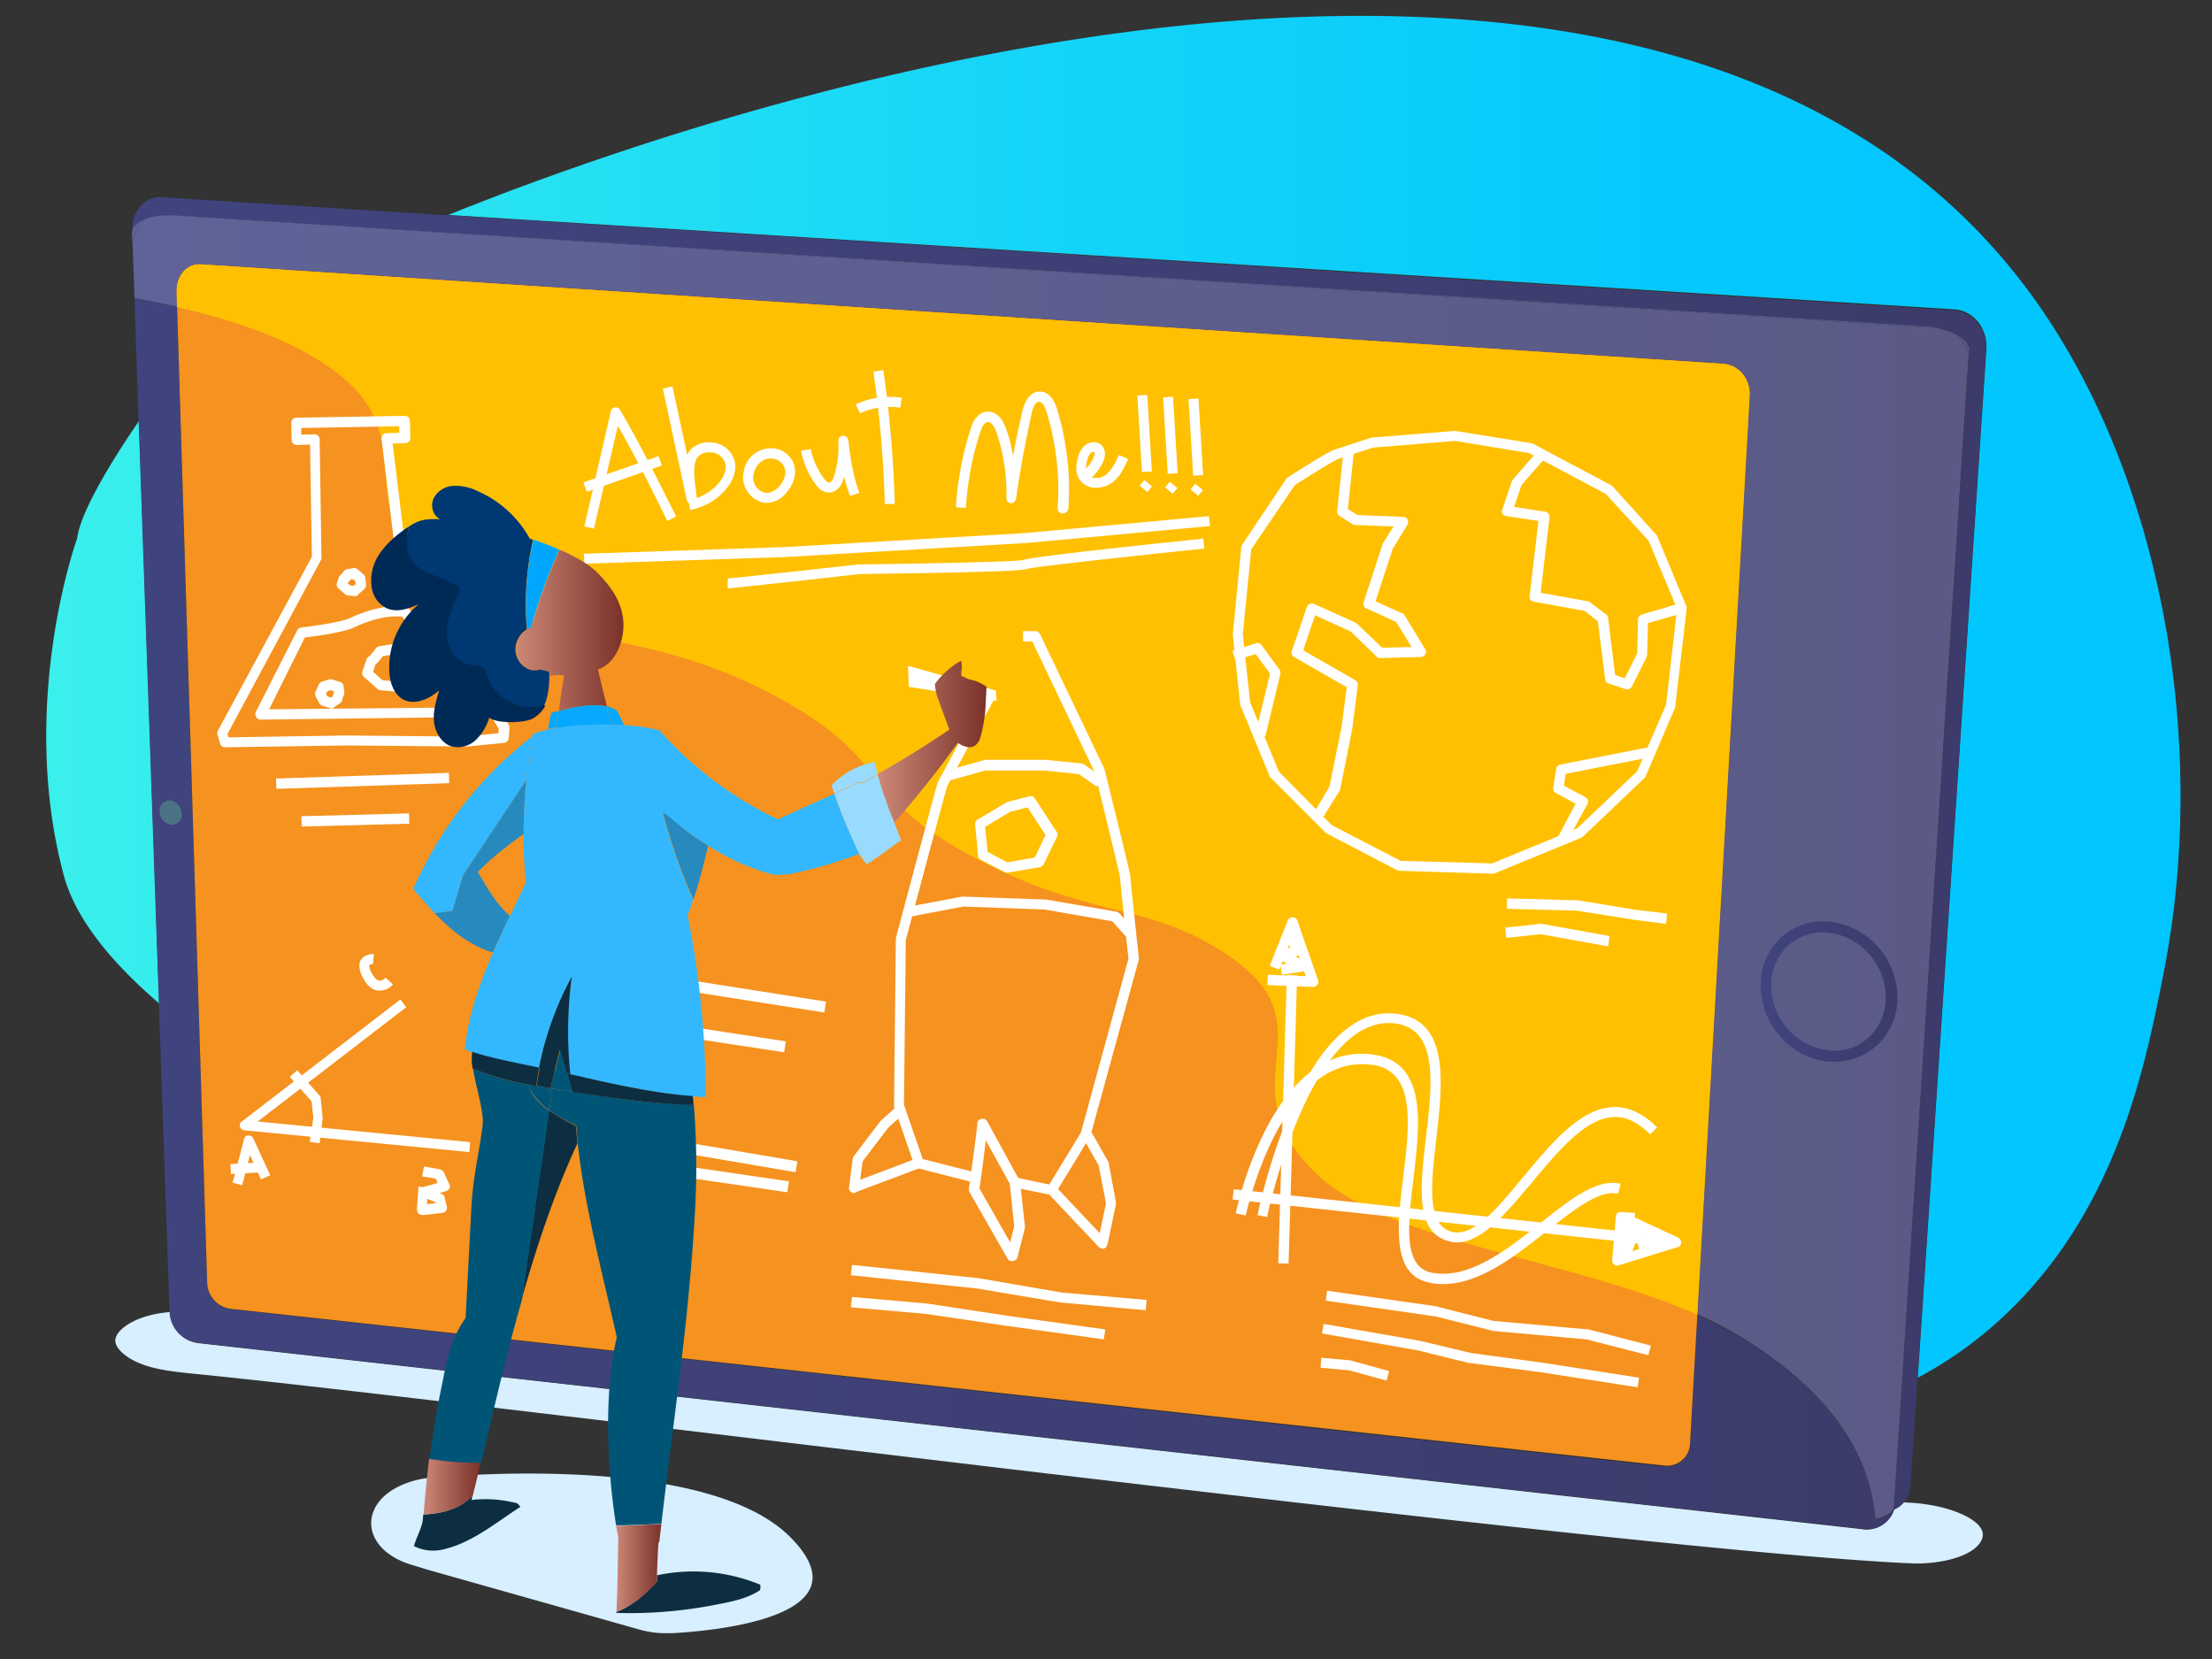
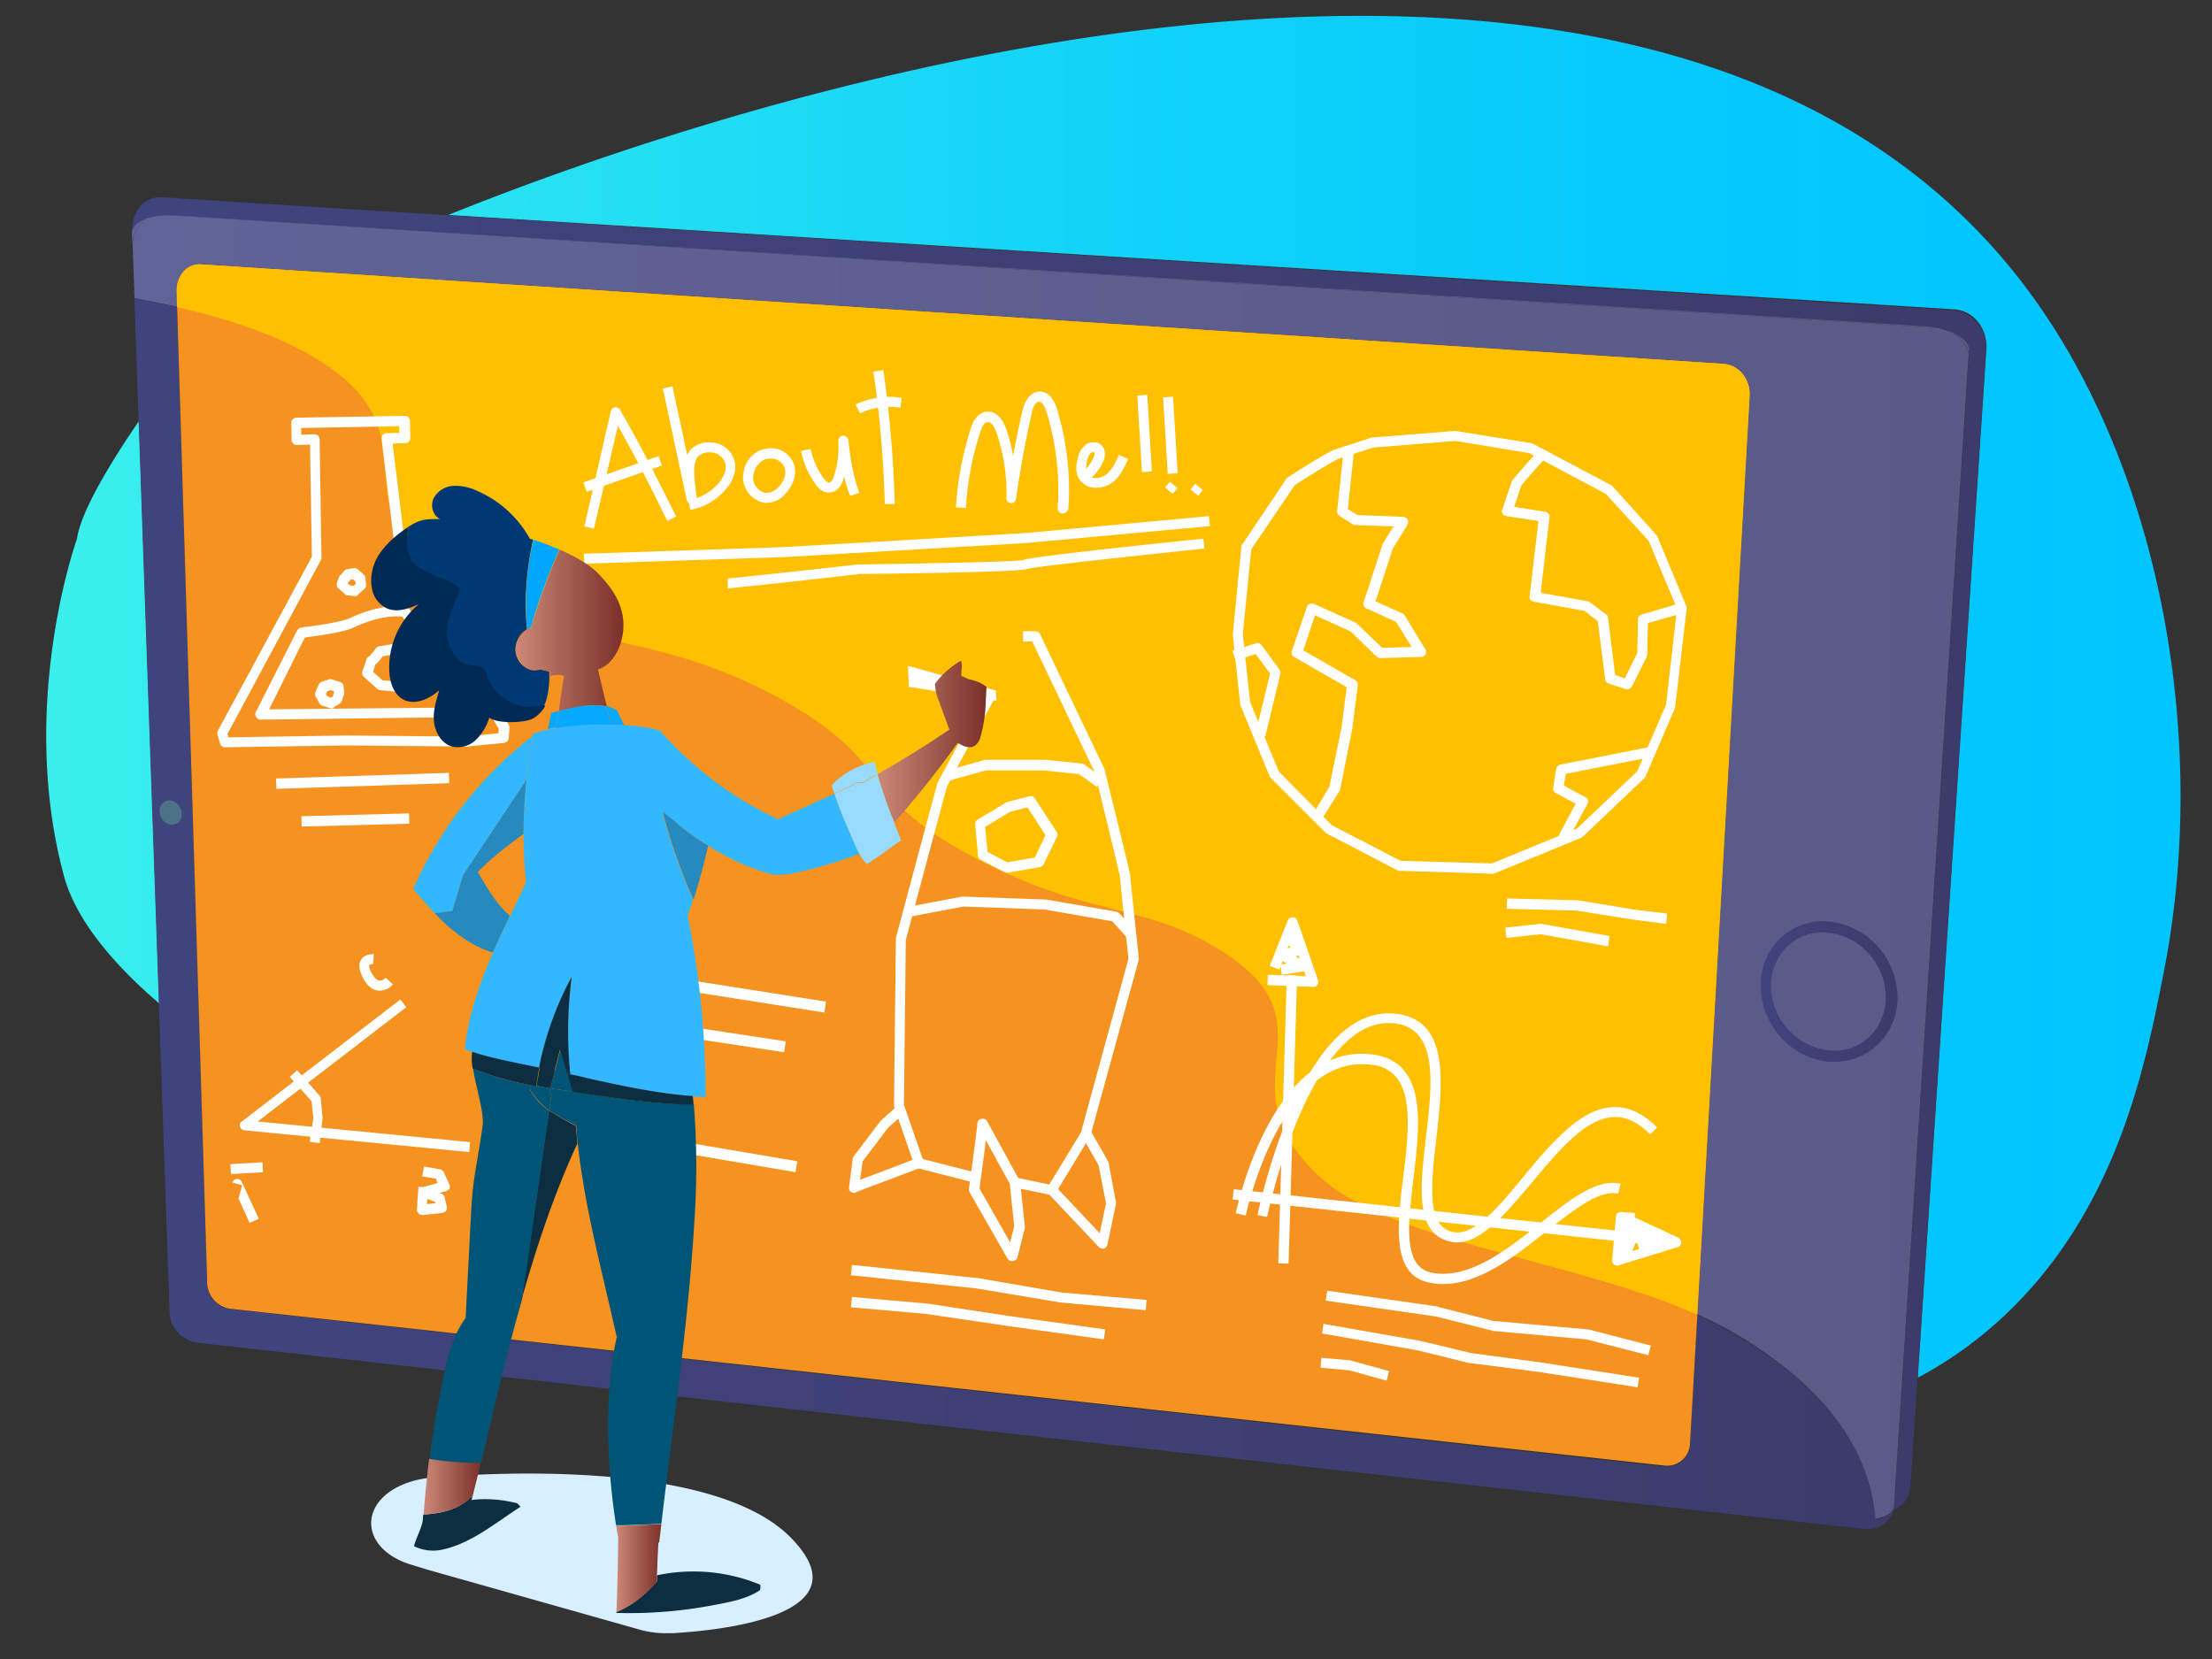
<svg xmlns="http://www.w3.org/2000/svg" xmlns:xlink="http://www.w3.org/1999/xlink" id="Layer_2" data-name="Layer 2" viewBox="0 0 600 450">
  <rect x="0" y="0" width="600" height="450" fill="#333333" stroke="none" />
  <defs>
    <style>.cls-1{fill:#d7efff;}.cls-2{fill:url(#linear-gradient);}.cls-3{fill:url(#linear-gradient-2);}.cls-4{fill:url(#linear-gradient-3);}.cls-5{fill:#f6921f;}.cls-6{fill:#4b7285;}.cls-7{fill:url(#linear-gradient-4);}.cls-8{fill:url(#linear-gradient-5);}.cls-9{fill:#ffc002;}.cls-10{fill:url(#linear-gradient-6);}.cls-11{fill:#fff;}.cls-12{fill:url(#linear-gradient-7);}.cls-13{fill:#99dbff;}.cls-14{fill:#33b8ff;}.cls-15{fill:#0d2e40;}.cls-16{fill:#268abf;}.cls-17{fill:#057;}.cls-18{fill:url(#linear-gradient-8);}.cls-19{fill:#07a8ff;}.cls-20{fill:url(#linear-gradient-9);}.cls-21{fill:#003873;}.cls-22{fill:#002a56;}.cls-23{fill:#00a6ff;}.cls-24{fill:url(#linear-gradient-10);}</style>
    <linearGradient id="linear-gradient" x1="-12.66" y1="263" x2="591.49" y2="263" gradientTransform="matrix(1, 0, 0, -1, 0, 452)" gradientUnits="userSpaceOnUse">
      <stop offset="0" stop-color="#3ff3ea" />
      <stop offset="0.18" stop-color="#2de6f0" />
      <stop offset="0.49" stop-color="#14d4f8" />
      <stop offset="0.77" stop-color="#05c9fd" />
      <stop offset="1" stop-color="#00c5ff" />
    </linearGradient>
    <linearGradient id="linear-gradient-2" x1="273.29" y1="123.82" x2="274.29" y2="123.82" gradientTransform="matrix(503.02, 0, 0, -503.02, -137432.72, 62513.96)" gradientUnits="userSpaceOnUse">
      <stop offset="0" stop-color="#40447e" />
      <stop offset="1" stop-color="#3c3b6b" />
      <stop offset="1" stop-color="#3c3b6b" />
    </linearGradient>
    <linearGradient id="linear-gradient-3" x1="273.28" y1="123.82" x2="274.28" y2="123.82" gradientTransform="matrix(498.51, 0, 0, -498.51, -136198.94, 61960.2)" xlink:href="#linear-gradient-2" />
    <linearGradient id="linear-gradient-4" x1="273.29" y1="124.12" x2="274.29" y2="124.12" gradientTransform="matrix(503.02, 0, 0, -503.02, -137432.72, 62513.96)" gradientUnits="userSpaceOnUse">
      <stop offset="0" stop-color="#5f6397" />
      <stop offset="1" stop-color="#5b5a87" />
      <stop offset="1" stop-color="#5b5a87" />
    </linearGradient>
    <linearGradient id="linear-gradient-5" x1="273.28" y1="123.82" x2="274.28" y2="123.82" gradientTransform="matrix(498.51, 0, 0, -498.51, -136198.94, 61960.2)" xlink:href="#linear-gradient-4" />
    <linearGradient id="linear-gradient-6" x1="268.43" y1="122.7" x2="269.43" y2="122.7" gradientTransform="matrix(37.19, 0, 0, -37.19, -9506.02, 4832.21)" xlink:href="#linear-gradient-2" />
    <linearGradient id="linear-gradient-7" x1="238.07" y1="250.85" x2="267.59" y2="250.85" gradientTransform="matrix(1, 0, 0, -1, 0, 452)" gradientUnits="userSpaceOnUse">
      <stop offset="0" stop-color="#cd8877" />
      <stop offset="1" stop-color="#7a3129" />
      <stop offset="1" stop-color="#7a3129" />
    </linearGradient>
    <linearGradient id="linear-gradient-8" x1="167.07" y1="26.65" x2="179.38" y2="26.65" xlink:href="#linear-gradient-7" />
    <linearGradient id="linear-gradient-9" x1="139.82" y1="281" x2="169.08" y2="281" xlink:href="#linear-gradient-7" />
    <linearGradient id="linear-gradient-10" x1="114.9" y1="48.75" x2="130.4" y2="48.75" xlink:href="#linear-gradient-7" />
  </defs>
  <path class="cls-1" d="M143.3,399.7c-11.7,0-21.4.7-26.2,1.1a26.16,26.16,0,0,0-5.7,1.1c-14.5,4.6-14.2,18.3.4,22.6l4.6,1.4,57,16.1a25.45,25.45,0,0,0,7.4,1h1.6c14-.8,52-5,32.6-25.4-13.9-14.9-47.1-17.9-71.7-17.9" />
  <path class="cls-2" d="M37.7,114.2l5.5,158c-13.9-11.9-22.8-23.6-25.8-34.4-12.7-46.8,3.5-91.7,3.5-91.7C21.8,139.2,29.5,126.1,37.7,114.2ZM552.1,81.5C511.1,24,442.5,4.3,369.1,4.3c-89,0-185.1,28.9-247.5,54L530,83.9c5.3.3,9.2,5.2,8.8,10.9L520.2,373.7a108.94,108.94,0,0,0,24.9-18.2c29.4-28.6,36.9-66.8,41.8-91.7C599.2,201.3,586.3,129.6,552.1,81.5Z" />
-   <path class="cls-1" d="M46.1,355.9c-8.3.6-14.3,4.2-14.8,7.4-.3,2,2.2,4.5,5.7,6.1,4.1,1.9,8.7,2.5,14.3,3.1,75.9,7.4,389.2,47.9,465.9,51.5.8,0,1.6.1,2.3.1,10.2,0,17.7-3.3,18.3-7.4.7-4.4-9.3-8.6-19.9-9.1-.5,0-1-.1-1.6-.1a6.42,6.42,0,0,1-2.5,1.8,7.77,7.77,0,0,1-7.6,5.6,3.75,3.75,0,0,1-1-.1L53.6,364.3a8.87,8.87,0,0,1-7.5-8.4h0" />
  <path class="cls-3" d="M43.3,53.5c-4.3,0-7.6,4-7.4,9.1l.2,4.7h0L36,63.4c-.1-1.7,1.4-3.2,3.9-4a6.63,6.63,0,0,1,3.6-1.1h.4l2.6.2H47L521.9,88.6c1.3.1,2.6.3,3.8.5h0a7.92,7.92,0,0,1,4,1.3c2.9,1.3,4.6,3.1,4.3,5v.5a11.28,11.28,0,0,1,.5,4.1L514.1,407.9a4.53,4.53,0,0,1-.3,1.6,7.63,7.63,0,0,0,2.5-1.8,7.34,7.34,0,0,0,1.9-4.5l1.9-29.2L538.7,95.1c.4-5.7-3.6-10.5-8.8-10.9L121.6,58.4,43.7,53.5h-.4" />
  <path class="cls-4" d="M525.7,89a14.46,14.46,0,0,1,4,1.3,7.61,7.61,0,0,0-4-1.3h0M36,67.2h0l1.6,47,5.5,158L46,355.9h0a8.69,8.69,0,0,0,7.5,8.3l451.8,50.5c.3,0,.6.1,1,.1a7.77,7.77,0,0,0,7.6-5.6c.1-.5.2-1,.3-1.6L534.6,99.7a11.28,11.28,0,0,0-.5-4.1L513.7,409c-.2,1.5-2.2,2.6-5,3.2-1.9-22.7-18.6-38.4-35.9-49a103.33,103.33,0,0,0-12.4-6.5l-2,35.2a6.29,6.29,0,0,1-6.4,5.9h-.8L62.4,355.1a7.28,7.28,0,0,1-6.2-6.9L48,83.3c-3.8-.9-7.6-1.6-11.5-2.3L36,67.2m7.4-9a6.38,6.38,0,0,0-3.6,1.1,16.83,16.83,0,0,1,5.8-.9h.9l-2.6-.2h-.5" />
  <path class="cls-5" d="M458.4,391.8l16.2-284.4c.3-4.6-2.9-8.5-7.1-8.8L54.4,71.6c-3.7-.2-6.6,3.1-6.5,7.3l8.3,269.2a7.36,7.36,0,0,0,6.2,6.9l388.8,42.5a6.23,6.23,0,0,0,7.2-5.7" />
  <path class="cls-6" d="M46.4,223.7a2.71,2.71,0,0,0,2.9-3,3.86,3.86,0,0,0-3.1-3.6,2.74,2.74,0,0,0-2.9,3.1A3.66,3.66,0,0,0,46.4,223.7Z" />
  <path class="cls-7" d="M529.8,90.3a10.31,10.31,0,0,1,4.3,5.5v-.5c.2-1.9-1.5-3.7-4.3-5M39.7,59.3c-2.4.9-3.9,2.3-3.9,4l.1,3.9a9.23,9.23,0,0,1,3.8-7.9m6.8-.9L525.7,89a23.2,23.2,0,0,0-3.8-.5L47,58.4h-.5" />
  <path class="cls-8" d="M45.5,58.4a16.83,16.83,0,0,0-5.8.9A9,9,0,0,0,36,67.2l.5,13.7c3.9.7,7.8,1.5,11.5,2.3L47.9,79c-.1-4.1,2.6-7.4,6.1-7.4h.4l413.1,27c4.2.3,7.4,4.2,7.1,8.8L460.4,356.5a103.33,103.33,0,0,1,12.4,6.5c17.3,10.7,34,26.3,35.9,49,2.8-.5,4.8-1.7,5-3.2L534,95.8a10.31,10.31,0,0,0-4.3-5.5,31.36,31.36,0,0,0-4-1.3L46.5,58.4h-1" />
  <path class="cls-9" d="M54,71.7c-3.5,0-6.2,3.2-6.1,7.4l.1,4.2c15.4,3.5,29.5,8.4,40,15.4,30.5,20.2,2.3,38.5,34,59.8,26.3,17.7,54.3,10.8,91.4,32,29.6,16.9,18.8,25.4,51.8,42.6,30,15.7,44.8,11.8,65.1,24.2,33.7,20.6.1,35.6,27,61.3,19.2,18.3,68.7,22.8,103.1,38l14.2-249.1c.3-4.6-2.9-8.5-7.1-8.8L54.4,71.7H54" />
  <path class="cls-10" d="M496,286.4l-.1,1.5a9.7,9.7,0,0,0,1.7.1,17.08,17.08,0,0,0,12.1-5,17.51,17.51,0,0,0,5-12.5h0a20.9,20.9,0,0,0-5.4-13.8,20.36,20.36,0,0,0-13.1-6.7c-.5,0-1.1-.1-1.6-.1a16.74,16.74,0,0,0-12.1,5,17.44,17.44,0,0,0-4.9,12.5v.1h0a20.9,20.9,0,0,0,5.4,13.8,20.12,20.12,0,0,0,13,6.7v-1.6l.1-1.5a17.17,17.17,0,0,1-11.1-5.7,17.63,17.63,0,0,1-4.6-11.8h0a14.83,14.83,0,0,1,4.1-10.4,13.64,13.64,0,0,1,10-4.1,5.7,5.7,0,0,1,1.3.1,16.94,16.94,0,0,1,11.1,5.7,17.63,17.63,0,0,1,4.6,11.8h0a14.83,14.83,0,0,1-4.1,10.4,13.64,13.64,0,0,1-10,4.1,6.6,6.6,0,0,1-1.4-.1Z" />
  <path class="cls-11" d="M61,202.7a1.38,1.38,0,0,1-1.3-1l-.7-2.4a1.42,1.42,0,0,1,.1-1.1L84.6,151l-.5-30.4-3.6.1a1.37,1.37,0,0,1-1.4-1.4l-.1-4.6a1.37,1.37,0,0,1,1.4-1.4l29.4-.5a1.37,1.37,0,0,1,1.4,1.4l.1,4.6a1.37,1.37,0,0,1-1.4,1.4l-3.4.1,3.6,29.6L138,196.6a2.35,2.35,0,0,1,.2.8l-.2,2.8a1.49,1.49,0,0,1-1.2,1.3l-10.1,1h-.1L94,202.2l-33,.5Zm.7-3.6.3.9,32-.5,32.3.3,8.9-.9.1-1.2L107.5,151a1.69,1.69,0,0,1-.2-.5l-3.8-31.4a2,2,0,0,1,.3-1.1,1.23,1.23,0,0,1,1-.5l3.5-.1v-1.8l-26.6.5v1.8l3.6-.1a1.37,1.37,0,0,1,1.4,1.4l.5,32.1a1.85,1.85,0,0,1-.2.7Z" />
  <path class="cls-11" d="M96.4,161.7h-.1l-2-.2a1.23,1.23,0,0,1-.8-.4l-1.7-1.5a1.39,1.39,0,0,1-.4-1.5l.5-1.5a1.78,1.78,0,0,1,.7-.8c.1-.2.4-.5.6-.8a1.8,1.8,0,0,1,.9-.6l1.8-.3a1.43,1.43,0,0,1,1.1.3l1.6,1.4a1.62,1.62,0,0,1,.5.9l.2,1.9a1.46,1.46,0,0,1-.5,1.2l-1.6,1.4A.82.82,0,0,1,96.4,161.7ZM95,158.8l.9.1.6-.5-.1-.7-.7-.6-.6.1a6.53,6.53,0,0,1-.7.8l-.1.2Zm-1.8-3.1Zm0,0Z" />
  <path class="cls-11" d="M70.7,195.2a1.31,1.31,0,0,1-1.2-.7,1.39,1.39,0,0,1-.1-1.4L80.6,171a1.55,1.55,0,0,1,1.1-.8c2.8-.3,10.7-1.4,13.1-2.5,9.9-4.6,15.4-3,15.6-2.9a1.56,1.56,0,0,1,.8.6l11.9,19.3a1.5,1.5,0,0,1,.1,1.3l-.6,1.3.4.7,1,.3a2.77,2.77,0,0,1,.9-.1,1.46,1.46,0,0,1,.9.6l2.2,3.6a1.2,1.2,0,0,1,0,1.4,1.39,1.39,0,0,1-1.2.7l-56.1.7Zm12-22.3L73,192.4l51.3-.5-.4-.6h-.1l-2.2-.7a1.34,1.34,0,0,1-.8-.7l-1-1.8a1.48,1.48,0,0,1,0-1.3l.6-1.3-11.2-18.2c-1.4-.2-6-.5-13.2,2.9C93,171.6,85.3,172.6,82.7,172.9ZM90,192.2a.6.6,0,0,1-.4-.1l-2.2-.7a1.34,1.34,0,0,1-.8-.7l-1-1.8a1.48,1.48,0,0,1,0-1.3l.9-2a1.78,1.78,0,0,1,.8-.7l1.9-.6a1.39,1.39,0,0,1,.9,0l2.2.7a1.29,1.29,0,0,1,.9,1.2l.2,1.7a1.69,1.69,0,0,1-.3,1c-.1.2-.2.7-.3,1a1.46,1.46,0,0,1-.6.9l-1.6,1A.62.62,0,0,1,90,192.2Zm2.7-2.8Zm0,0Zm-3.9-.5,1,.3.5-.3a5.31,5.31,0,0,1,.3-1.1v-.3l-.9-.3-.9.3-.4.8Zm18.5-1.3h-.1l-4.1-.4a1.23,1.23,0,0,1-.8-.4l-3.6-3.2a1.39,1.39,0,0,1-.4-1.5l1.1-3.2a1.42,1.42,0,0,1,.8-.9,16.33,16.33,0,0,0,1.7-2.1,1.8,1.8,0,0,1,.9-.6l3.8-.6a1.43,1.43,0,0,1,1.1.3l3.5,3a1.62,1.62,0,0,1,.5.9l.4,4.1a1.46,1.46,0,0,1-.5,1.2l-3.4,2.9A1.06,1.06,0,0,1,107.3,187.6Zm-3.6-3.1,3.1.3,2.4-2.1-.3-2.9-2.6-2.2-2.5.4a10.21,10.21,0,0,1-2,2.3l-.6,1.9Zm-3.1-6.5Z" />
  <rect class="cls-11" x="74.9" y="210.41" width="46.9" height="2.8" transform="translate(-6.88 3.33) rotate(-1.88)" />
  <rect class="cls-11" x="81.8" y="221.01" width="29.2" height="2.8" transform="translate(-5.84 2.62) rotate(-1.51)" />
  <path class="cls-11" d="M285.3,324.1H285l-10-2,.6-2.7,9,1.9,8.6-14.1L306.1,260c-.6-5.2-2.2-20.5-2.3-22.1-.2-1.3-4.2-17.6-6.8-28.3L280,174h-2.5v-2.8h3.3a1.56,1.56,0,0,1,1.3.8l17.4,36.4c0,.1.1.2.1.3,4.6,18.6,7,28.4,7,29,0,.8,1.4,13.7,2.3,22.1v.5L295.8,308c0,.1-.1.2-.2.4l-9.2,15.1A1.25,1.25,0,0,1,285.3,324.1Z" />
  <path class="cls-11" d="M263.1,320.5,249,316.9a1.5,1.5,0,0,1-1-.9l-5.4-15.6a.9.9,0,0,1-.1-.5l.5-45.1v-.3c1.1-4.2,11-41.3,11.3-42.1.1-.2.2-.6,12.8-23.7l2.4,1.3c-10.3,18.8-12.3,22.8-12.6,23.3-.5,1.6-7.5,27.8-11.2,41.7l-.5,44.7,5.1,14.7,13.4,3.4Z" />
  <path class="cls-11" d="M274.5,342.1a1.39,1.39,0,0,1-1.2-.7l-10.3-18a1.49,1.49,0,0,1-.2-.9c.9-6.4,2.3-16.8,2.3-17.7a1.29,1.29,0,0,1,1.1-1.3,1.4,1.4,0,0,1,1.6.7l8.7,15.9c.1.2.1.3.2.5l1.3,12v.5l-2,7.9a1.29,1.29,0,0,1-1.2,1Zm-8.8-19.7L274,337l1.1-4.4-1.2-11.5-6.5-11.8C266.9,313.7,266,320.1,265.7,322.4Z" />
  <path class="cls-11" d="M231.7,323.6a1.61,1.61,0,0,1-.9-.3,1.3,1.3,0,0,1-.5-1.3l1-7.7a1.08,1.08,0,0,1,.3-.7l7.2-9.5.2-.2,4.6-4.1,1.8,2.1-4.5,4L234,315l-.7,5c3.5-1.3,10.5-3.9,15.5-5.9l1,2.6c-1.7.7-17,6.4-17.7,6.7C232,323.6,231.9,323.6,231.7,323.6Z" />
  <path class="cls-11" d="M299.1,338.7a1.78,1.78,0,0,1-1-.4l-13.8-14.6,2-1.9,12,12.7,1.7-8.1-2-10.3-5-8.8,2.4-1.4,5.1,9c.1.1.1.3.2.4l2,10.8v.5l-2.3,11a1.57,1.57,0,0,1-1,1.1Z" />
  <path class="cls-11" d="M306,254.7l-4.3-4.8-18.4-3.2-22-.8-14.7,2.8-.5-2.7,14.9-2.8h.3l22.3.8h.2l19,3.3a2,2,0,0,1,.8.4l4.6,5.1Z" />
  <path class="cls-11" d="M297.5,213.4l-4.8-3.4-9.3-1H267.3l-10.8,3-.7-2.7,11-3.1c.1,0,.2-.1.4-.1h16.5l9.7,1a1.07,1.07,0,0,1,.6.2l5.1,3.6Z" />
  <path class="cls-11" d="M273,236.7a1.42,1.42,0,0,1-.6-.2l-6.4-3.3a1.23,1.23,0,0,1-.7-1.1l-.8-8.5a1.46,1.46,0,0,1,.7-1.3l7.7-4.6c.1-.1.2-.1.4-.2l5.9-1.5a1.29,1.29,0,0,1,1.5.6l5.9,9a1.39,1.39,0,0,1,.1,1.4l-3.6,7.4a1.59,1.59,0,0,1-1,.8l-8.7,1.5Zm-5.1-5.6,5.3,2.8,7.5-1.3,2.9-6.1-4.9-7.5-4.7,1.2-6.8,4.1Z" />
  <polygon class="cls-11" points="310.8 355.4 287.7 353.3 287.6 353.3 265 349.5 230.8 345.9 231.1 343.1 265.4 346.7 288 350.6 311 352.6 310.8 355.4" />
  <polygon class="cls-11" points="299.4 363.3 273.5 359.7 251.2 356.4 230.8 354.6 231.1 351.8 251.6 353.6 273.9 357 299.8 360.6 299.4 363.3" />
  <path class="cls-11" d="M404.9,237h0l-25.4-.8a1.42,1.42,0,0,1-.6-.2l-19.2-10-.3-.3L344.7,211c-.1-.1-.2-.3-.3-.4l-7.9-19.2c-.1-.1-.1-.2-.1-.4l-2-18.7V172l2.3-23.6a1.42,1.42,0,0,1,.2-.6l12-17.9a.78.78,0,0,1,.4-.4c9.5-6.1,12.1-7.4,12.9-7.6l9.5-3.1c.1,0,.2-.1.3-.1l22.5-1.8h.3l20.5,3.3c.1,0,.3.1.4.1L437,131.6c.1.1.3.2.4.3L449.2,145a1.38,1.38,0,0,1,.3.4l7.9,19a1.7,1.7,0,0,1,.1.7l-3.1,26.6c0,.1-.1.3-.1.4l-7.9,18.4c-.1.2-.2.3-.3.5l-16.7,15.9c-.1.1-.3.2-.4.3l-23.6,9.7A.75.75,0,0,1,404.9,237Zm-25-3.5,24.8.7,23.1-9.5,16.3-15.5,7.8-18,3-26.1-7.7-18.4L435.6,134l-20.8-11.1-20.1-3.3-22.2,1.8-9.3,3-.2.1c-1.1.4-6.7,3.8-11.8,7.1L339.4,149l-2.3,23.1,2,18.4,7.8,18.8,14.3,14.5Zm-17.3-109Z" />
  <path class="cls-11" d="M359,221.5l-2.4-1.4,4-6.7,3.3-16.2,1.4-10.8L351,178.2a1.3,1.3,0,0,1-.6-1.6l4.1-12a1.46,1.46,0,0,1,1.9-.8l11.3,5.1c.1.1.3.2.4.3l6.8,6.5,8-.2-4.2-6.8-8.1-3.7a1.33,1.33,0,0,1-.7-1.7l5.1-15.6c0-.1.1-.2.1-.3l2.9-4.6-10.4-.4a1.85,1.85,0,0,1-.7-.2l-3.6-2.3a1.37,1.37,0,0,1-.6-1.3l1.8-16.9,2.8.3-1.7,16.1,2.6,1.6,12.4.5a1.52,1.52,0,0,1,1.2.7,1.71,1.71,0,0,1,0,1.4l-4,6.5-4.7,14.3,7.3,3.3a1,1,0,0,1,.6.5l5.6,9.2a1.2,1.2,0,0,1,0,1.4,1.39,1.39,0,0,1-1.2.7l-11,.3a1.28,1.28,0,0,1-1-.4l-7-6.8-9.7-4.4-3.2,9.5,14.1,8.1a1.34,1.34,0,0,1,.7,1.4l-1.5,11.8-3.3,16.5a.52.52,0,0,1-.2.4Z" />
  <path class="cls-11" d="M343.2,199.8l-2.7-.6,4-16.5-3.9-5.3-5.5,1.7-.8-2.6,6.4-2a1.24,1.24,0,0,1,1.5.5l4.9,6.7a1.39,1.39,0,0,1,.2,1.1Z" />
  <path class="cls-11" d="M425.1,228.1l-2.4-1.3,4.7-8.8-5.4-2.9a1.34,1.34,0,0,1-.7-1.4l.8-5.1a1.5,1.5,0,0,1,1.1-1.2l24.9-4.9.5,2.7-23.9,4.7-.5,3.2,5.8,3.1a1.78,1.78,0,0,1,.7.8,1.42,1.42,0,0,1-.1,1.1Z" />
  <path class="cls-11" d="M441.3,187a.6.6,0,0,1-.4-.1l-4.6-1.5a1.27,1.27,0,0,1-.9-1.1l-2-15.8-3.6-2.8L416,163.2a1.34,1.34,0,0,1-1.1-1.5l2.4-20.4-8.7-1.3a1.7,1.7,0,0,1-1-.6,1.26,1.26,0,0,1-.1-1.2l2.6-7.7c.1-.2.1-.3.3-.4,6.7-8,7.4-8.2,7.8-8.4l.9,2.6a.35.35,0,0,0,.2-.1c-.6.5-3.8,4.1-6.6,7.4l-2,5.9,8.4,1.3a1.42,1.42,0,0,1,1.2,1.5l-2.4,20.5,12.8,2.3a.86.86,0,0,1,.6.3l4.4,3.3a1.19,1.19,0,0,1,.5.9l1.9,15.5,2.6.9,3.4-6.8.2-9.2a1.38,1.38,0,0,1,1-1.3l10.5-3.1.8,2.7L447,169l-.2,8.5c0,.2-.1.4-.1.6l-4.1,8.2A1.71,1.71,0,0,1,441.3,187Z" />
  <polygon class="cls-11" points="451.9 250.6 443.4 249.5 427.6 247 408.7 246.5 408.8 243.7 427.8 244.2 427.9 244.2 443.8 246.8 452.2 247.8 451.9 250.6" />
  <path class="cls-11" d="M436.2,256.7l-18.3-3.3-9.3,1-.3-2.8,9.5-1h.4l18.4,3.3Z" />
  <rect class="cls-11" x="310.16" y="302.21" width="78.2" height="2.8" transform="translate(35.45 643.73) rotate(-88.3)" />
  <path class="cls-11" d="M356.2,267.7h0l-12.4-.5.1-2.8,10.3.4-3.7-10.7L347,263l-2.6-1,4.9-12.3a1.39,1.39,0,0,1,2.6,0l5.6,16.1a1.26,1.26,0,0,1-.2,1.3A1.15,1.15,0,0,1,356.2,267.7Z" />
  <rect class="cls-11" x="392.28" y="270.81" width="2.8" height="119.1" transform="translate(22.88 686.21) rotate(-83.82)" />
  <path class="cls-11" d="M438.7,343.3a1.61,1.61,0,0,1-.9-.3,1.35,1.35,0,0,1-.5-1.2l1-11.8a1.23,1.23,0,0,1,.7-1.1,2,2,0,0,1,1.3-.1l14.9,6.9a1.49,1.49,0,0,1,.8,1.4,1.19,1.19,0,0,1-1,1.2l-15.9,4.9C439,343.3,438.9,343.3,438.7,343.3Zm2.3-11-.7,7.8,10.5-3.2Z" />
  <path class="cls-11" d="M441.3,340.5H441a1.43,1.43,0,0,1-1.1-1.5l.8-10.2,2.8.2-.1,1.7a1.27,1.27,0,0,1,.6-.1,1.38,1.38,0,0,1,1.3,1l1.3,4.3,1.9-2.2a1.39,1.39,0,0,1,1.5-.4,1.29,1.29,0,0,1,.9,1.2l.3,3.1-2.6.2-1.6,1.8a1.25,1.25,0,0,1-1.3.4,1.32,1.32,0,0,1-1-.9l-.8-2.7-1.2,3.2A1.51,1.51,0,0,1,441.3,340.5Z" />
  <path class="cls-11" d="M347.7,264.4l-.4-2.8,1.8-.2-1.8-1a1.34,1.34,0,0,1-.7-1.4,1.52,1.52,0,0,1,1-1.2l2.4-.8-1.4-2.3,2.4-1.4,2.3,3.8a1.29,1.29,0,0,1,.1,1.2,1.42,1.42,0,0,1-.9.8l-1.1.3,2.6,1.5a1.49,1.49,0,0,1,.7,1.5,1.38,1.38,0,0,1-1.2,1.1Z" />
  <path class="cls-11" d="M391.4,348.3a15.53,15.53,0,0,1-3.7-.4c-10.3-2-8.7-15.5-7.1-28.5,1.3-10.6,2.6-21.5-1.7-27a9.7,9.7,0,0,0-7.2-3.6c-24.3-2.9-33.7,40.5-33.8,40.9l-2.7-.6c.4-1.9,10-46.3,36.9-43.1,3.9.5,7,2,9,4.7,5,6.4,3.6,17.9,2.3,29-1.5,12.3-2.9,23.9,4.9,25.5,10.1,2,20.5-6.2,29.6-13.5,8.2-6.5,15.3-12.1,21.7-10.6l-.7,2.7c-5-1.2-11.9,4.3-19.3,10.1C411,340.7,401.4,348.3,391.4,348.3Z" />
  <path class="cls-11" d="M395.2,337a4.4,4.4,0,0,1-1.6-.2c-9.9-1.9-8.4-14.8-6.8-28.4,1.7-14.4,3.4-29.3-8.4-30.8-23-2.8-34.6,51.9-34.7,52.5l-2.6-.5c.5-2.4,12.1-57.8,37.7-54.6,14.5,1.8,12.5,18.8,10.8,33.8-1.4,12.3-2.8,24,4.6,25.4,5.7,1.1,12.2-6.7,19-15,7.6-9.1,15.4-18.5,24.3-18.9,4.1-.2,8.2,1.7,12,5.5l-1.9,1.9c-3.3-3.3-6.6-4.9-9.9-4.7-7.7.3-15.1,9.3-22.3,17.9C408.4,329.2,401.9,337,395.2,337Z" />
  <polygon class="cls-11" points="447.1 367.6 430.3 363.3 404.8 361 404.6 360.9 389.5 357.1 359.6 352.8 360 350.1 390 354.4 390.1 354.5 405.1 358.3 430.7 360.6 430.9 360.6 447.8 365 447.1 367.6" />
  <polygon class="cls-11" points="444.2 376.3 417.8 372.2 398.6 369.7 398.4 369.7 384.6 366.3 358.6 361.7 359 359.1 385.2 363.7 399 367 418.2 369.6 444.6 373.7 444.2 376.3" />
  <polygon class="cls-11" points="376.1 374.5 366 371.7 358.2 371 358.4 368.3 366.4 369 366.6 369.1 376.8 371.9 376.1 374.5" />
  <path class="cls-11" d="M127.3,312.5l-61-5.9a1.39,1.39,0,0,1-1.2-1,1.15,1.15,0,0,1,.5-1.4l43-33.1,1.6,2.1-40.3,31,57.6,5.6Z" />
  <path class="cls-11" d="M86.7,310.1l-2.7-.4,1-6.5-.5-4.5-5.9-6.6,2-1.8,6.1,6.9a1.14,1.14,0,0,1,.3.8l.5,5.1v.3Z" />
-   <path class="cls-11" d="M65.7,321.5l-2.6-.7L66.2,309a1.19,1.19,0,0,1,1.2-1,1.34,1.34,0,0,1,1.3.8l4.6,10-2.5,1.1-3-6.6Z" />
+   <path class="cls-11" d="M65.7,321.5l-2.6-.7a1.19,1.19,0,0,1,1.2-1,1.34,1.34,0,0,1,1.3.8l4.6,10-2.5,1.1-3-6.6Z" />
  <rect class="cls-11" x="62.6" y="315.51" width="8.7" height="2.7" transform="translate(-18.54 4.49) rotate(-3.37)" />
  <path class="cls-11" d="M103.1,268.7h-.4c-1.6-.1-3-1.2-4.1-3.2s-1.5-3.8-.7-5.1c1-1.7,3.2-1.6,3.5-1.6l-.2,2.7.1-1.3-.1,1.3c-.4,0-.9.1-1,.3s-.1.9.7,2.3c.5.8,1.2,1.8,2,1.9a2.35,2.35,0,0,0,1.7-.8l2,1.8A4.74,4.74,0,0,1,103.1,268.7Z" />
  <path class="cls-11" d="M114.4,329.5a1.09,1.09,0,0,1-.9-.4,1.5,1.5,0,0,1-.4-1.1l.4-6.1,1.2.1,4-1.1-.5-1.2-3.7-.6.5-2.7,4.4.8a1.59,1.59,0,0,1,1,.8l1.5,3.3a1.08,1.08,0,0,1,0,1.1,1.6,1.6,0,0,1-.9.7l-1.8.5.6.2a1.37,1.37,0,0,1,.8,1l.6,2.5a1.39,1.39,0,0,1-.2,1.1,1.7,1.7,0,0,1-1,.6l-5.4.6Zm1.5-4.3-.1,1.4,2.3-.2-.1-.4Z" />
  <path class="cls-11" d="M161.1,143.4l-2.6-.6,7.2-31.3a1.27,1.27,0,0,1,1.1-1,1.34,1.34,0,0,1,1.4.7c5.6,9.6,10.5,19.5,15.2,28.9l-2.4,1.2c-4.1-8.4-8.5-17.2-13.4-25.8Z" />
  <rect class="cls-11" x="158.1" y="127.2" width="21.6" height="2.7" transform="translate(-32.92 62.81) rotate(-19.23)" />
  <path class="cls-11" d="M187.2,138.3l-.3-1.8a1.56,1.56,0,0,1-.6-.8l-6.5-30.3,2.6-.6,4,18.6a6.71,6.71,0,0,1,.9-1.4,6.78,6.78,0,0,1,5.3-2,6.91,6.91,0,0,1,6.6,4.8c.7,2.5-.1,5.4-2.4,8A16.45,16.45,0,0,1,187.2,138.3Zm5.4-15.6a4.26,4.26,0,0,0-3.2,1.1c-1.6,1.7-1.1,5.7-.7,8.8.1.9.2,1.7.3,2.5a14.11,14.11,0,0,0,5.9-4c1.6-1.9,2.3-3.9,1.8-5.5a4.24,4.24,0,0,0-4.1-2.9Z" />
  <path class="cls-11" d="M208,136.4h0a4.75,4.75,0,0,1-2.4-.6,7,7,0,0,1-3.8-8.2,7.41,7.41,0,0,1,7-6h0a6.63,6.63,0,0,1,6.4,3.9c1.1,2.8.2,6-2.4,8.7A6.9,6.9,0,0,1,208,136.4Zm-1.2-3a2.66,2.66,0,0,0,1.2.3,4.5,4.5,0,0,0,2.9-1.3c1.9-1.9,2.6-4.1,1.8-5.8a3.93,3.93,0,0,0-3.9-2.2h0c-2.2,0-3.9,2-4.3,3.9A4.14,4.14,0,0,0,206.8,133.4Z" />
  <path class="cls-11" d="M230.6,134.5a34.46,34.46,0,0,1-1.6-5.2l-.1.3c-.7,2.5-2.1,3.9-3.9,4-2.1.1-3.4-1.7-3.8-2.3a22.07,22.07,0,0,1-3.9-9l2.6-.5a20.82,20.82,0,0,0,3.5,7.9c.8,1.1,1.3,1.2,1.5,1.2.5,0,1.1-.8,1.4-2a26.41,26.41,0,0,0,1.1-9.3,1.33,1.33,0,0,1,1.2-1.4,1.42,1.42,0,0,1,1.5,1.2c.5,4.2,1.2,9.6,3,14.3Z" />
  <path class="cls-11" d="M233.3,112.1l-1.2-2.4a21.59,21.59,0,0,1,12.5-1.8l-.4,2.7A18.7,18.7,0,0,0,233.3,112.1Z" />
  <path class="cls-11" d="M240,136.7a306.78,306.78,0,0,0-3.1-35.9l2.7-.4a315.51,315.51,0,0,1,3.1,36.3Z" />
  <path class="cls-11" d="M288.3,139.3h0a1.37,1.37,0,0,1-1.4-1.4v-1.5h.1a73.31,73.31,0,0,0-3.1-24.6c-.3-.8-.9-2.7-2-2.8s-1.8,1.7-2.1,3.3c-1.7,7.6-3.1,15.3-4.2,23a1.48,1.48,0,0,1-1.4,1.2,1.32,1.32,0,0,1-1.2-1.4,51.6,51.6,0,0,0-2.6-17.5c-.5-1.7-1.6-3.3-2.6-3.1-.7.1-1.4,1-1.9,2.7a80.66,80.66,0,0,0-3.9,20.6l-2.7-.2a86.16,86.16,0,0,1,4-21.3c.3-1,1.3-4.1,4.1-4.6,2.4-.4,4.5,1.5,5.6,4.9a43.45,43.45,0,0,1,1.8,7.1c.7-4,1.6-8.1,2.5-12.1.8-3.5,2.6-5.5,4.9-5.4,1.4.1,3.3.9,4.5,4.7a74.94,74.94,0,0,1,3.1,27A1.68,1.68,0,0,1,288.3,139.3Z" />
  <path class="cls-11" d="M297.3,132.3a5.22,5.22,0,0,1-4.5-2.3c-1-1.5-1.1-3.4-.4-5.9a6.23,6.23,0,0,1,1.9-3.3c1.2-1,3.4-1.3,4.6.1,1,1.1,1.1,2.9.1,4.8a15,15,0,0,1-2.8,3.8.76.76,0,0,0,.4.1,4.6,4.6,0,0,0,3.2-.7c1.8-1.3,2.8-3.5,3.7-5.5l2.5,1.1c-1,2.2-2.2,5-4.6,6.6A7.3,7.3,0,0,1,297.3,132.3Zm-.7-9.7a1.85,1.85,0,0,0-.7.2,4.21,4.21,0,0,0-1,2,11.15,11.15,0,0,0-.3,2.3,10.15,10.15,0,0,0,1.9-2.7c.4-.8.5-1.5.3-1.7C296.8,122.6,296.7,122.6,296.6,122.6Z" />
  <rect class="cls-11" x="309.11" y="107.21" width="2.7" height="20.8" transform="translate(-6.54 18.98) rotate(-3.47)" />
-   <rect class="cls-11" x="309.8" y="130.46" width="2" height="2.7" transform="translate(10.51 286.08) rotate(-50.17)" />
  <rect class="cls-11" x="316.11" y="107.7" width="2.7" height="20.8" transform="translate(-6.56 19.4) rotate(-3.47)" />
  <rect class="cls-11" x="316.71" y="130.97" width="2" height="2.7" transform="translate(12.65 291.65) rotate(-50.19)" />
-   <rect class="cls-11" x="323.01" y="108.2" width="2.7" height="20.8" transform="translate(-6.58 19.82) rotate(-3.47)" />
  <rect class="cls-11" x="323.6" y="131.49" width="2" height="2.7" transform="translate(14.68 297.04) rotate(-50.17)" />
  <polygon class="cls-11" points="158.5 152.9 158.4 150.2 212.7 148.4 278 144.6 327.9 140 328.2 142.7 278.2 147.3 212.8 151.1 158.5 152.9" />
  <path class="cls-11" d="M197.4,159.6v-2.7c1,0,21.8-2.3,35.5-3.8h.1c16.2-.2,42.6-.7,44.6-1.2a.77.77,0,0,0-.3.1c.4-.3,3-1.1,49.1-5.9l.3,2.7c-18.2,1.9-46.1,4.9-48,5.5a.31.31,0,0,0,.2-.1c-.6.4-3.8,1-45.7,1.5C224.8,156.7,198.2,159.6,197.4,159.6Z" />
  <rect class="cls-11" x="195.21" y="241.44" width="3" height="54.9" transform="translate(-99.46 421.49) rotate(-81.07)" />
  <rect class="cls-11" x="193.62" y="263.24" width="3" height="36" transform="translate(-112.26 431.84) rotate(-81.35)" />
  <rect class="cls-11" x="196.35" y="294.93" width="3" height="36.9" transform="translate(-144.28 455.84) rotate(-80.34)" />
-   <rect class="cls-11" x="196.38" y="303.51" width="3" height="32.1" transform="translate(-146.97 469.09) rotate(-81.67)" />
  <polygon class="cls-11" points="246.3 180.6 246.5 186.3 270.3 190.1 270.1 187.3 246.3 180.6" />
  <path class="cls-12" d="M263,184.3c-.8-.2-1.4-.7-2.2-.9-.2-1.4.3-2.2,0-3.6,0-.2-.1-.4-.1-.6a22.58,22.58,0,0,0-7.1,6.3,13.4,13.4,0,0,0,1.1,4.7c.9,2.6,1.9,5.2,2.8,7.7h0c-6.3,4.3-12.8,8.3-19.5,12.1,1,3.3,2.6,8.3,4.2,12.1a10.37,10.37,0,0,1,.4,1,276,276,0,0,0,17.2-21.6c1.4.9,3.2,1.7,4.6.8a4.17,4.17,0,0,0,1.5-2.2,39.45,39.45,0,0,0,1.5-10.3c.1-1.2.1-2.4.2-3.5A11.16,11.16,0,0,0,263,184.3Z" />
  <path class="cls-13" d="M233.1,231.6c-.2-.4-.5-.9-.7-1.3a148,148,0,0,1-6.1-15c1.7-.8,3.5-1.6,5.2-2.4.1-.1.3-.2.3-.3l-.1-.1,2.4-.2c1.3-.7,2.6-1.5,3.9-2.2,1,3.3,2.6,8.3,4.2,12.1a10.37,10.37,0,0,1,.4,1c.8,2.1,1.9,4.9,1.8,4.8s-3.3,2.3-4.7,3.3c-.6.5-3.1,2.2-4.6,3.1A13.11,13.11,0,0,1,233.1,231.6Z" />
  <path class="cls-13" d="M231.7,212.4l.1.1a.32.32,0,0,1-.3.3c-1.7.8-3.5,1.6-5.2,2.4-.2-.6-.5-1.3-.7-2.1h0a7.1,7.1,0,0,1,1.2-1.3,21.67,21.67,0,0,1,10.4-5.1c0,.1.4,1.3.9,3.2-1.3.7-2.6,1.5-3.9,2.2Z" />
  <path class="cls-14" d="M165.9,196.5c1.1,0,2.3.1,3.4.2a49,49,0,0,1,9.6,1.4,98.35,98.35,0,0,0,32.3,24.2l.1-.2c5-2.3,10-4.5,15-6.8,1.9,5.7,3.5,9,6.1,15a8.26,8.26,0,0,0,.7,1.3,121.88,121.88,0,0,1-19,5.5,28.15,28.15,0,0,1-4.1.2c.1,0,.3.1.4.1a58.79,58.79,0,0,1-16-6.6,17.61,17.61,0,0,1-2.3-1.4,101.34,101.34,0,0,1-10-7.2,25,25,0,0,0-2.4-1.8,154.91,154.91,0,0,0,8.3,23.7c-.5,1.4-.9,2.7-1.5,4.1a248.53,248.53,0,0,1,4.9,49.4c-1.2-.1-2.4-.1-3.6-.2-9.7-.8-19.3-2.9-28.8-4.9-1.5-.3-2.9-.6-4.4-1a106.78,106.78,0,0,1,.5-26.5,90.13,90.13,0,0,0-8.9,24.7c-5.6-1.1-12.9-2.5-18.1-4.3-.7-.3-1.4-.5-2-.8.8-8.8,3.9-17.6,7.6-26.2,1.5-3.3,3-6.7,4.6-9.9s3-6.2,4.4-9.2a113.25,113.25,0,0,1-.7-13,144.79,144.79,0,0,1,.8-14.7c.4-3.9.9-7.8,1.6-11.8,0-.2.1-.5.1-.7a22,22,0,0,1,4.1-1.2c.7-.2,1.5-.3,2.3-.5A81.22,81.22,0,0,1,165.9,196.5Z" />
  <path class="cls-15" d="M206.1,429.8c.3.1.1,1.1.1,1.5-3.6,2.4-8,3.2-12.2,4a120.8,120.8,0,0,1-26.8,2.2v-.3c4.3-1.7,7.8-4.7,11-8.2v-1.7A47.5,47.5,0,0,1,206.1,429.8Z" />
  <path class="cls-16" d="M192.1,229.4c-1.2,4.9-2.4,9.8-4,14.6a151.24,151.24,0,0,1-8.3-23.7c.8.6,1.7,1.2,2.4,1.8A68.15,68.15,0,0,0,192.1,229.4Z" />
  <path class="cls-17" d="M155.3,296.1h.3c10.8,1.7,21.7,3.4,32.6,3.5a211,211,0,0,1,.2,30.8c-.5,8.9-1.3,17.8-2.2,26.6-1.6,15.6-4.8,39.2-6.8,56.3-3.1.2-6.2.3-9.4.4a28,28,0,0,1-2.9,0c-2.5-15.9-3.3-35.9.2-51h0c-3.8-17-8.7-35.1-10.6-52.6-.2-1.6-.3-3.2-.4-4.8a54.29,54.29,0,0,1-7.3-4.1l.6-4.4-.6-.4.3-1.2q3.15.45,6,.9Z" />
  <path class="cls-15" d="M154.7,291.4c1.5.3,3,.6,4.4,1,9.5,2.1,19.1,4.2,28.8,4.9a19.42,19.42,0,0,1,.2,2.4c-10.9-.2-21.8-1.9-32.6-3.5h-.3l-1.4-4.9A2.77,2.77,0,0,1,154.7,291.4Z" />
  <path class="cls-18" d="M170,413.8a28,28,0,0,1-2.9,0l.6,3.3c-.1,6.7-.2,13.5-.5,20.2,4.3-1.7,7.8-4.7,11-8.2v-1.7c.1-3,.2-6,.4-9h.2c.2-1.6.4-3.3.6-5C176.3,413.5,173.1,413.7,170,413.8Z" />
  <path class="cls-19" d="M167.4,192.8l1.9,3.9c-1.1-.1-2.2-.1-3.4-.2-.5-1.5-1-3.2-1.5-5A9.09,9.09,0,0,1,167.4,192.8Z" />
  <path class="cls-20" d="M169.1,168.9c-.3-5.5-3.2-9.6-7.1-13.6-2.2-2.2-6.2-4.5-10.2-6.2a161.54,161.54,0,0,0-7.7,21.1,3.13,3.13,0,0,0-1,.5A6.63,6.63,0,0,0,140,176a5.91,5.91,0,0,0,4.1,5.7,5,5,0,0,0,2.7-.1l2.4.6v1.2a7,7,0,0,1,3.8-.1c-.4,2.5-1,6.2-1.4,9.6,3-.8,8.8-2.2,13-1.3-.9-3.6-1.8-7.4-2.4-10C166.7,180.1,169.3,174.4,169.1,168.9Z" />
  <path class="cls-19" d="M164.4,191.6c.5,1.8,1,3.5,1.5,5a73.37,73.37,0,0,0-15,.9c.1-1.4.3-2.9.5-4.5C154.4,192,160.2,190.7,164.4,191.6Z" />
  <path class="cls-15" d="M156.2,305.4c.1,1.6.3,3.2.4,4.8-6.3,13.6-11,27.8-15.1,42.2l7.4-51.2A67.6,67.6,0,0,0,156.2,305.4Z" />
  <path class="cls-17" d="M153.9,291.2l1.4,4.9q-2.85-.45-6-.9l1.2-4.7,1.5-5.8Z" />
  <path class="cls-15" d="M154.7,291.4c-.3-.1-.6-.1-.9-.2l-1.9-6.5-1.5,5.8-1.2-.3q-1.35-.3-3-.6a87,87,0,0,1,8.9-24.7A111.82,111.82,0,0,0,154.7,291.4Z" />
  <path class="cls-19" d="M151.4,192.8c-.2,1.6-.4,3.2-.5,4.5a15.54,15.54,0,0,0-2.3.5l.9-4.4S150.2,193.2,151.4,192.8Z" />
  <path class="cls-15" d="M150.5,290.5l-1.2,4.7c-1.2-.2-2.5-.4-3.8-.7l.4-2c.2-1,.3-2,.5-3q1.65.3,3,.6Z" />
  <path class="cls-17" d="M149.6,296.8l-.6,4.4a18.6,18.6,0,0,1-5.3-5.8l.2-1.2c.5.1,1,.2,1.6.3,1.3.2,2.6.5,3.8.7l-.3,1.2Z" />
  <path class="cls-21" d="M143.7,146.1l.9.3a79.34,79.34,0,0,0-1.7,24.3h0a6.63,6.63,0,0,0-3.1,5.3,5.91,5.91,0,0,0,4.1,5.7,5,5,0,0,0,2.7-.1l2.4.6v1.2a22.93,22.93,0,0,1-.8,6.4c-.3.9-.7,1.8-1.1,2.7l-.6-.1c-6,1.9-13.3-1.9-15.1-8a5.83,5.83,0,0,0-.8-1.8c-.9-1-2.4-.9-3.8-1.1-3.8-.6-6.2-4.7-6.3-8.5s1.5-7.4,3.2-10.9a1.53,1.53,0,0,0,.2-1.3,1.58,1.58,0,0,0-.7-.7c-3.4-2.3-7.9-2.9-11.1-5.6-2.9-2.5-2-7.84-1.25-11.64,3.2-2.1,4.75-2.06,8.55-2.06-2-.9-2.7-3.6-1.8-5.6a6.38,6.38,0,0,1,5.3-3.4,13.15,13.15,0,0,1,6.4,1.3A29.81,29.81,0,0,1,143.7,146.1Z" />
  <path class="cls-17" d="M126.3,357.5c.5-9.6,1-19.3,1.5-28.9s1.8-13.7,3.1-23.2c.5-3.5-1.8-10.4-2.6-15.6a70.46,70.46,0,0,0,15.6,4.5l-.2,1.2a16.63,16.63,0,0,0,5.3,5.8l-7.4,51.2c-4.2,14.6-7.6,29.5-11.1,44.4a82.57,82.57,0,0,1-14-1.1c.9-7.1,2.1-14.2,3.6-21.2,1.1-6.1,2.6-12.2,6.2-17.1Z" />
  <path class="cls-22" d="M147.92,191.45a9,9,0,0,1-3.3,3.4c-2.2,1.3-9.9,1.5-11.9-.2a14.16,14.16,0,0,1-3.7,6.1,7.09,7.09,0,0,1-6.6,1.7c-2.7-.9-4.4-3.8-4.7-6.7s.6-5.7,1.4-8.5c-2.7,2.4-6.7,4.2-9.9,2.4-2.4-1.4-3.4-4.4-3.6-7.2a22.4,22.4,0,0,1,8-18.6c-2.8,1.3-6,2.4-8.8,1.1a7.31,7.31,0,0,1-3.9-5.1,12.43,12.43,0,0,1,.5-6.6c1.4-4.2,5.73-8,9.43-10.39-.7,3.7-.93,8,2,10.49,3.2,2.7,7.7,3.2,11.1,5.6a1.58,1.58,0,0,1,.7.7,2,2,0,0,1-.2,1.3c-1.6,3.4-3.3,7.1-3.2,10.9s2.5,7.8,6.3,8.5c1.3.2,2.9.1,3.8,1.1a5.83,5.83,0,0,1,.8,1.8c1.8,6.1,9.1,9.9,15.1,8Z" />
  <path class="cls-15" d="M146.3,289.6c-.2,1-.4,2-.5,3l-.4,2c-.5-.1-1-.2-1.6-.3a76.28,76.28,0,0,1-15.6-4.5,13.81,13.81,0,0,1-.1-4.5C133.5,287.1,140.7,288.4,146.3,289.6Z" />
  <path class="cls-23" d="M151.7,149.1a161.54,161.54,0,0,0-7.7,21.1,3.13,3.13,0,0,0-1,.5h0a76.54,76.54,0,0,1,1.7-24.3A65.26,65.26,0,0,1,151.7,149.1Z" />
  <path class="cls-14" d="M144.4,199.7c-.7,3.9-1.2,7.8-1.6,11.8l-17.2,25.9-2.9,9.7-4.8.6c-2-2.1-3.9-4.3-5.8-6.6A106.54,106.54,0,0,1,144.4,199.7Z" />
  <path class="cls-16" d="M125.6,237.4l17.2-25.9a144.79,144.79,0,0,0-.8,14.7c-2.8,2.1-5.6,4.1-8.2,6.4-1.6,1.3-2.7,2.5-4.2,3.9,2.5,4.3,5,8.7,8.7,11.9-1.6,3.3-3.1,6.6-4.6,9.9a2.92,2.92,0,0,1-.9-.2c-5.9-2.1-10.6-5.9-14.9-10.4l4.8-.6Z" />
  <path class="cls-15" d="M127.9,406.9a12.25,12.25,0,0,1,1.9-.2,33.14,33.14,0,0,1,8.9.7c.5.1,1,.2,1.4.3s.8.8,1.1,1c-7,4.5-13.4,10-21.5,11.7a11.83,11.83,0,0,1-7.4-1c.5-2.2,2.2-5,2.4-7.3,0-.4.1-.9.1-1.3,4.8-.2,9.8-1.4,13.1-4.9h.2A4.4,4.4,0,0,1,127.9,406.9Z" />
  <path class="cls-24" d="M116.4,395.7c-.6,5-1.1,10-1.5,15.1,4.8-.2,9.8-1.4,13.1-4.9h.2c.7-3,1.5-6,2.2-9.1A82.57,82.57,0,0,1,116.4,395.7Z" />
</svg>